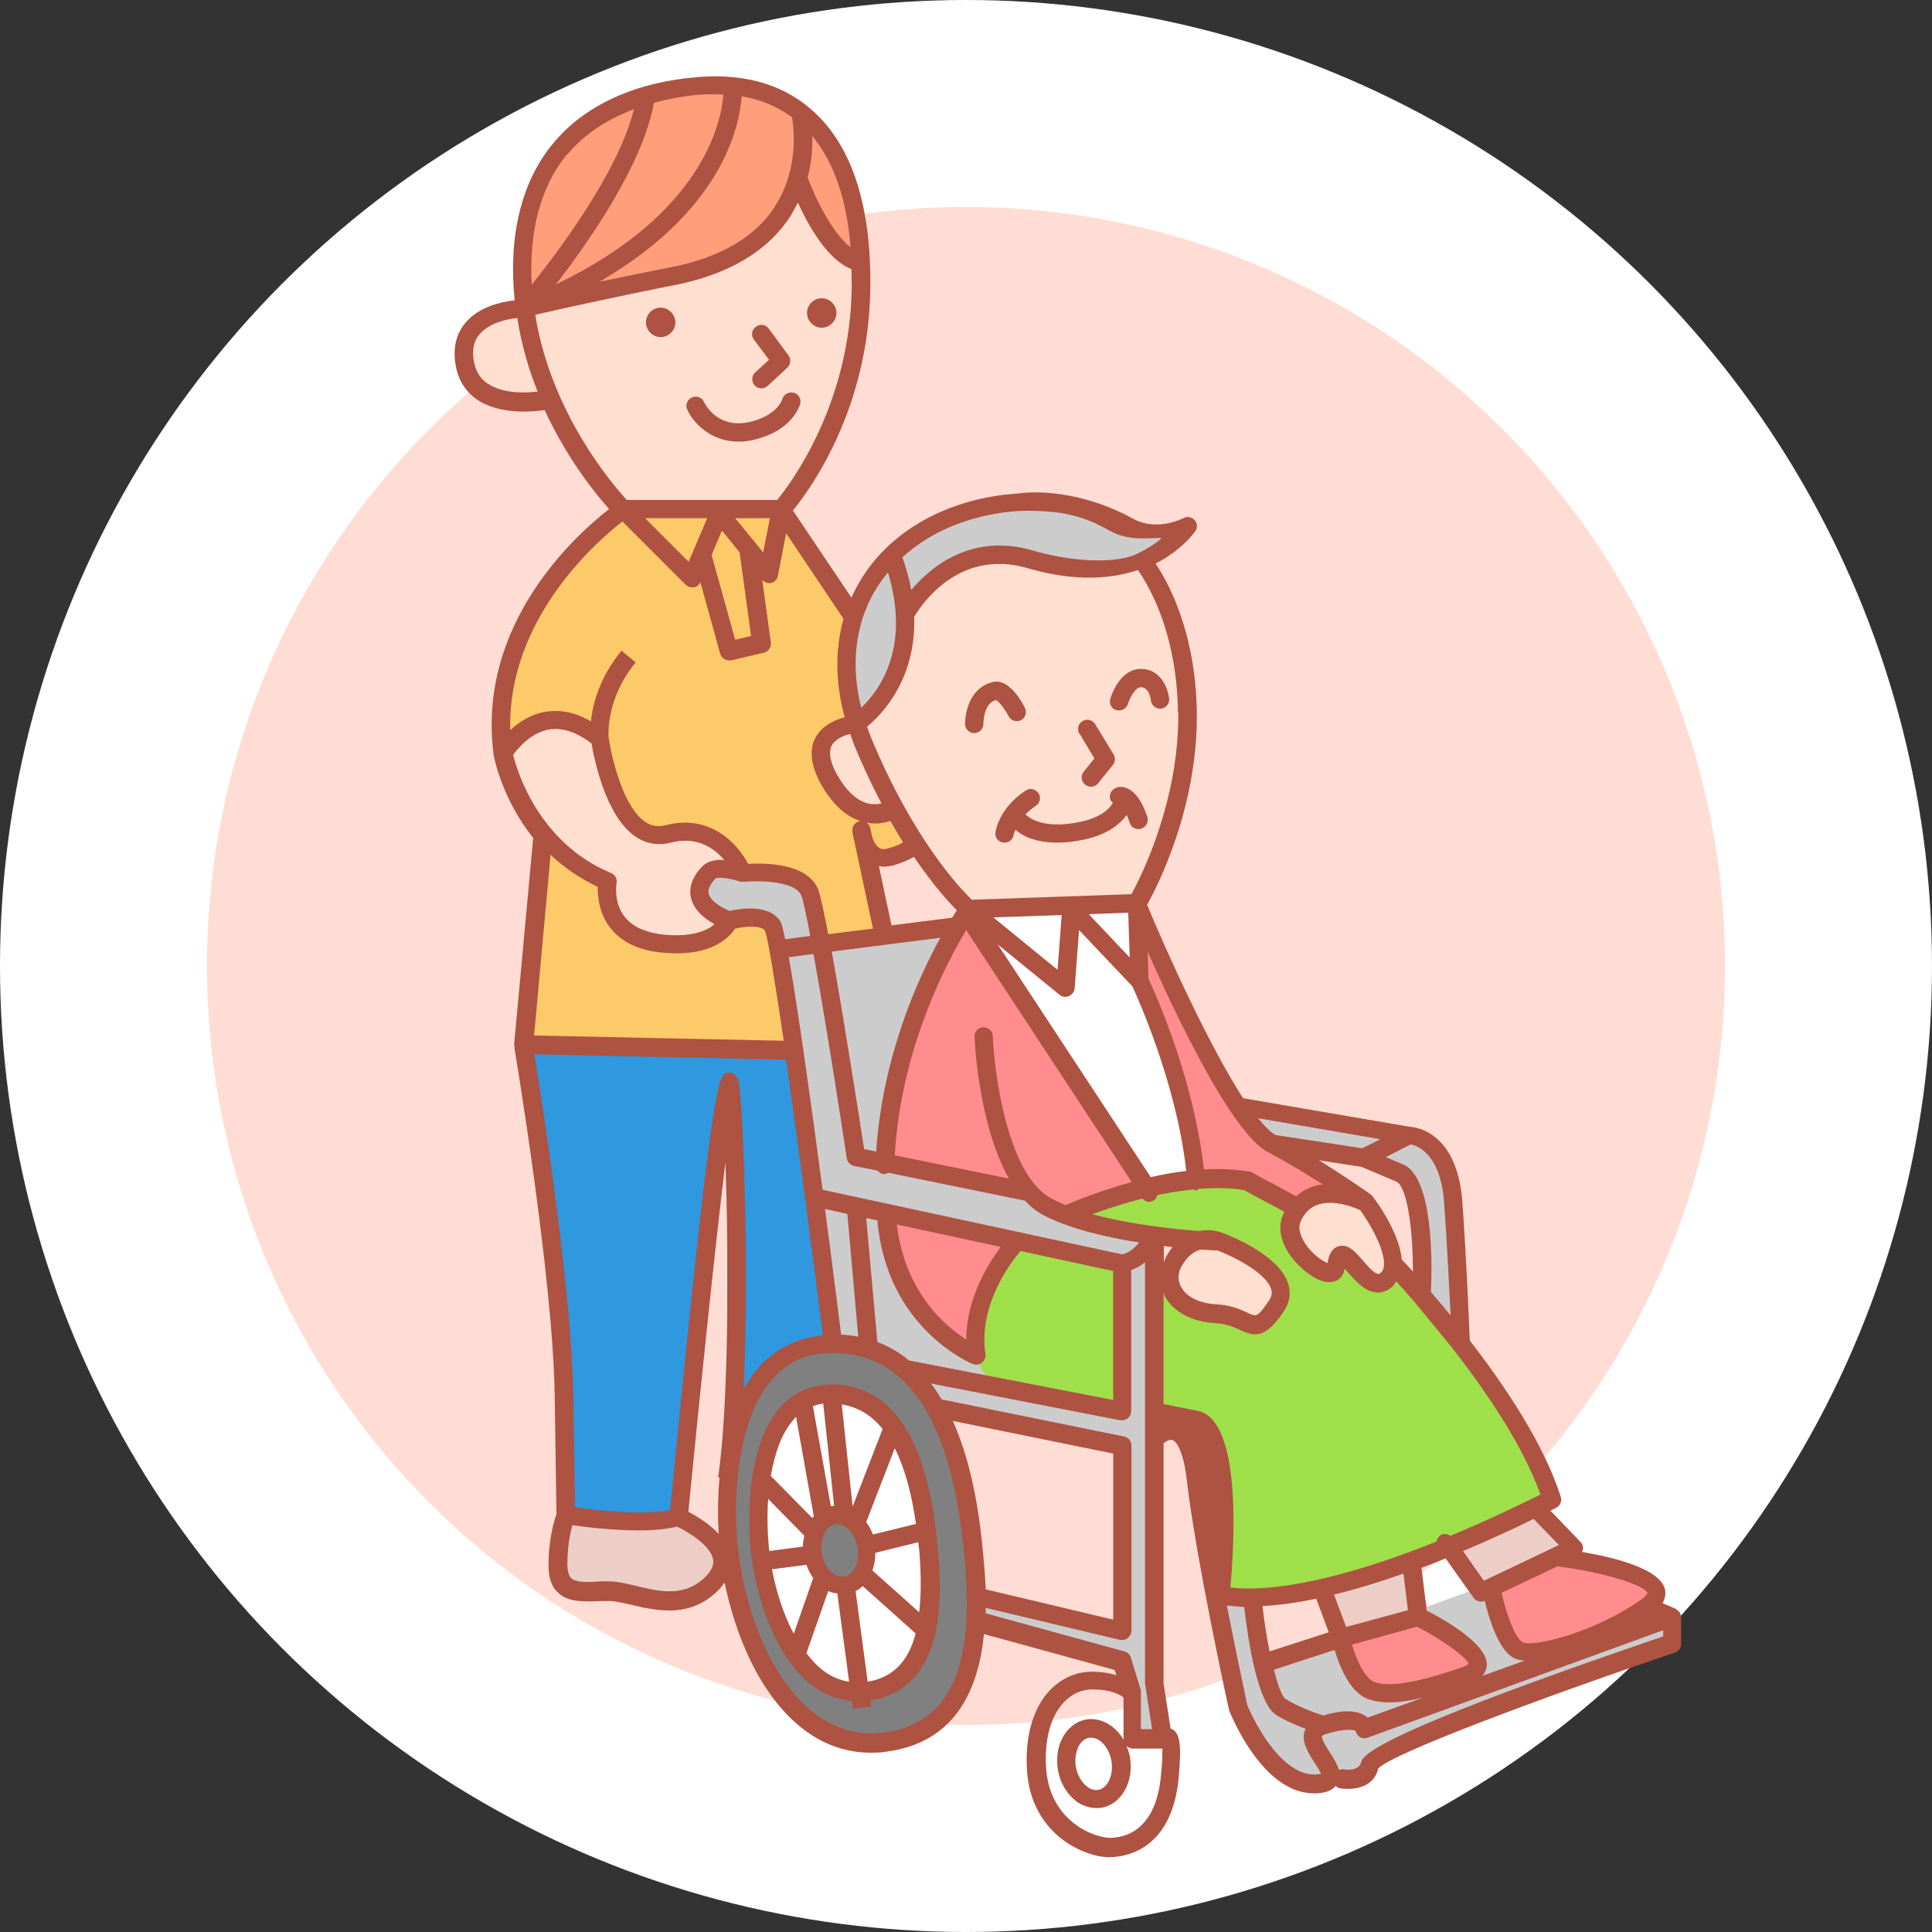
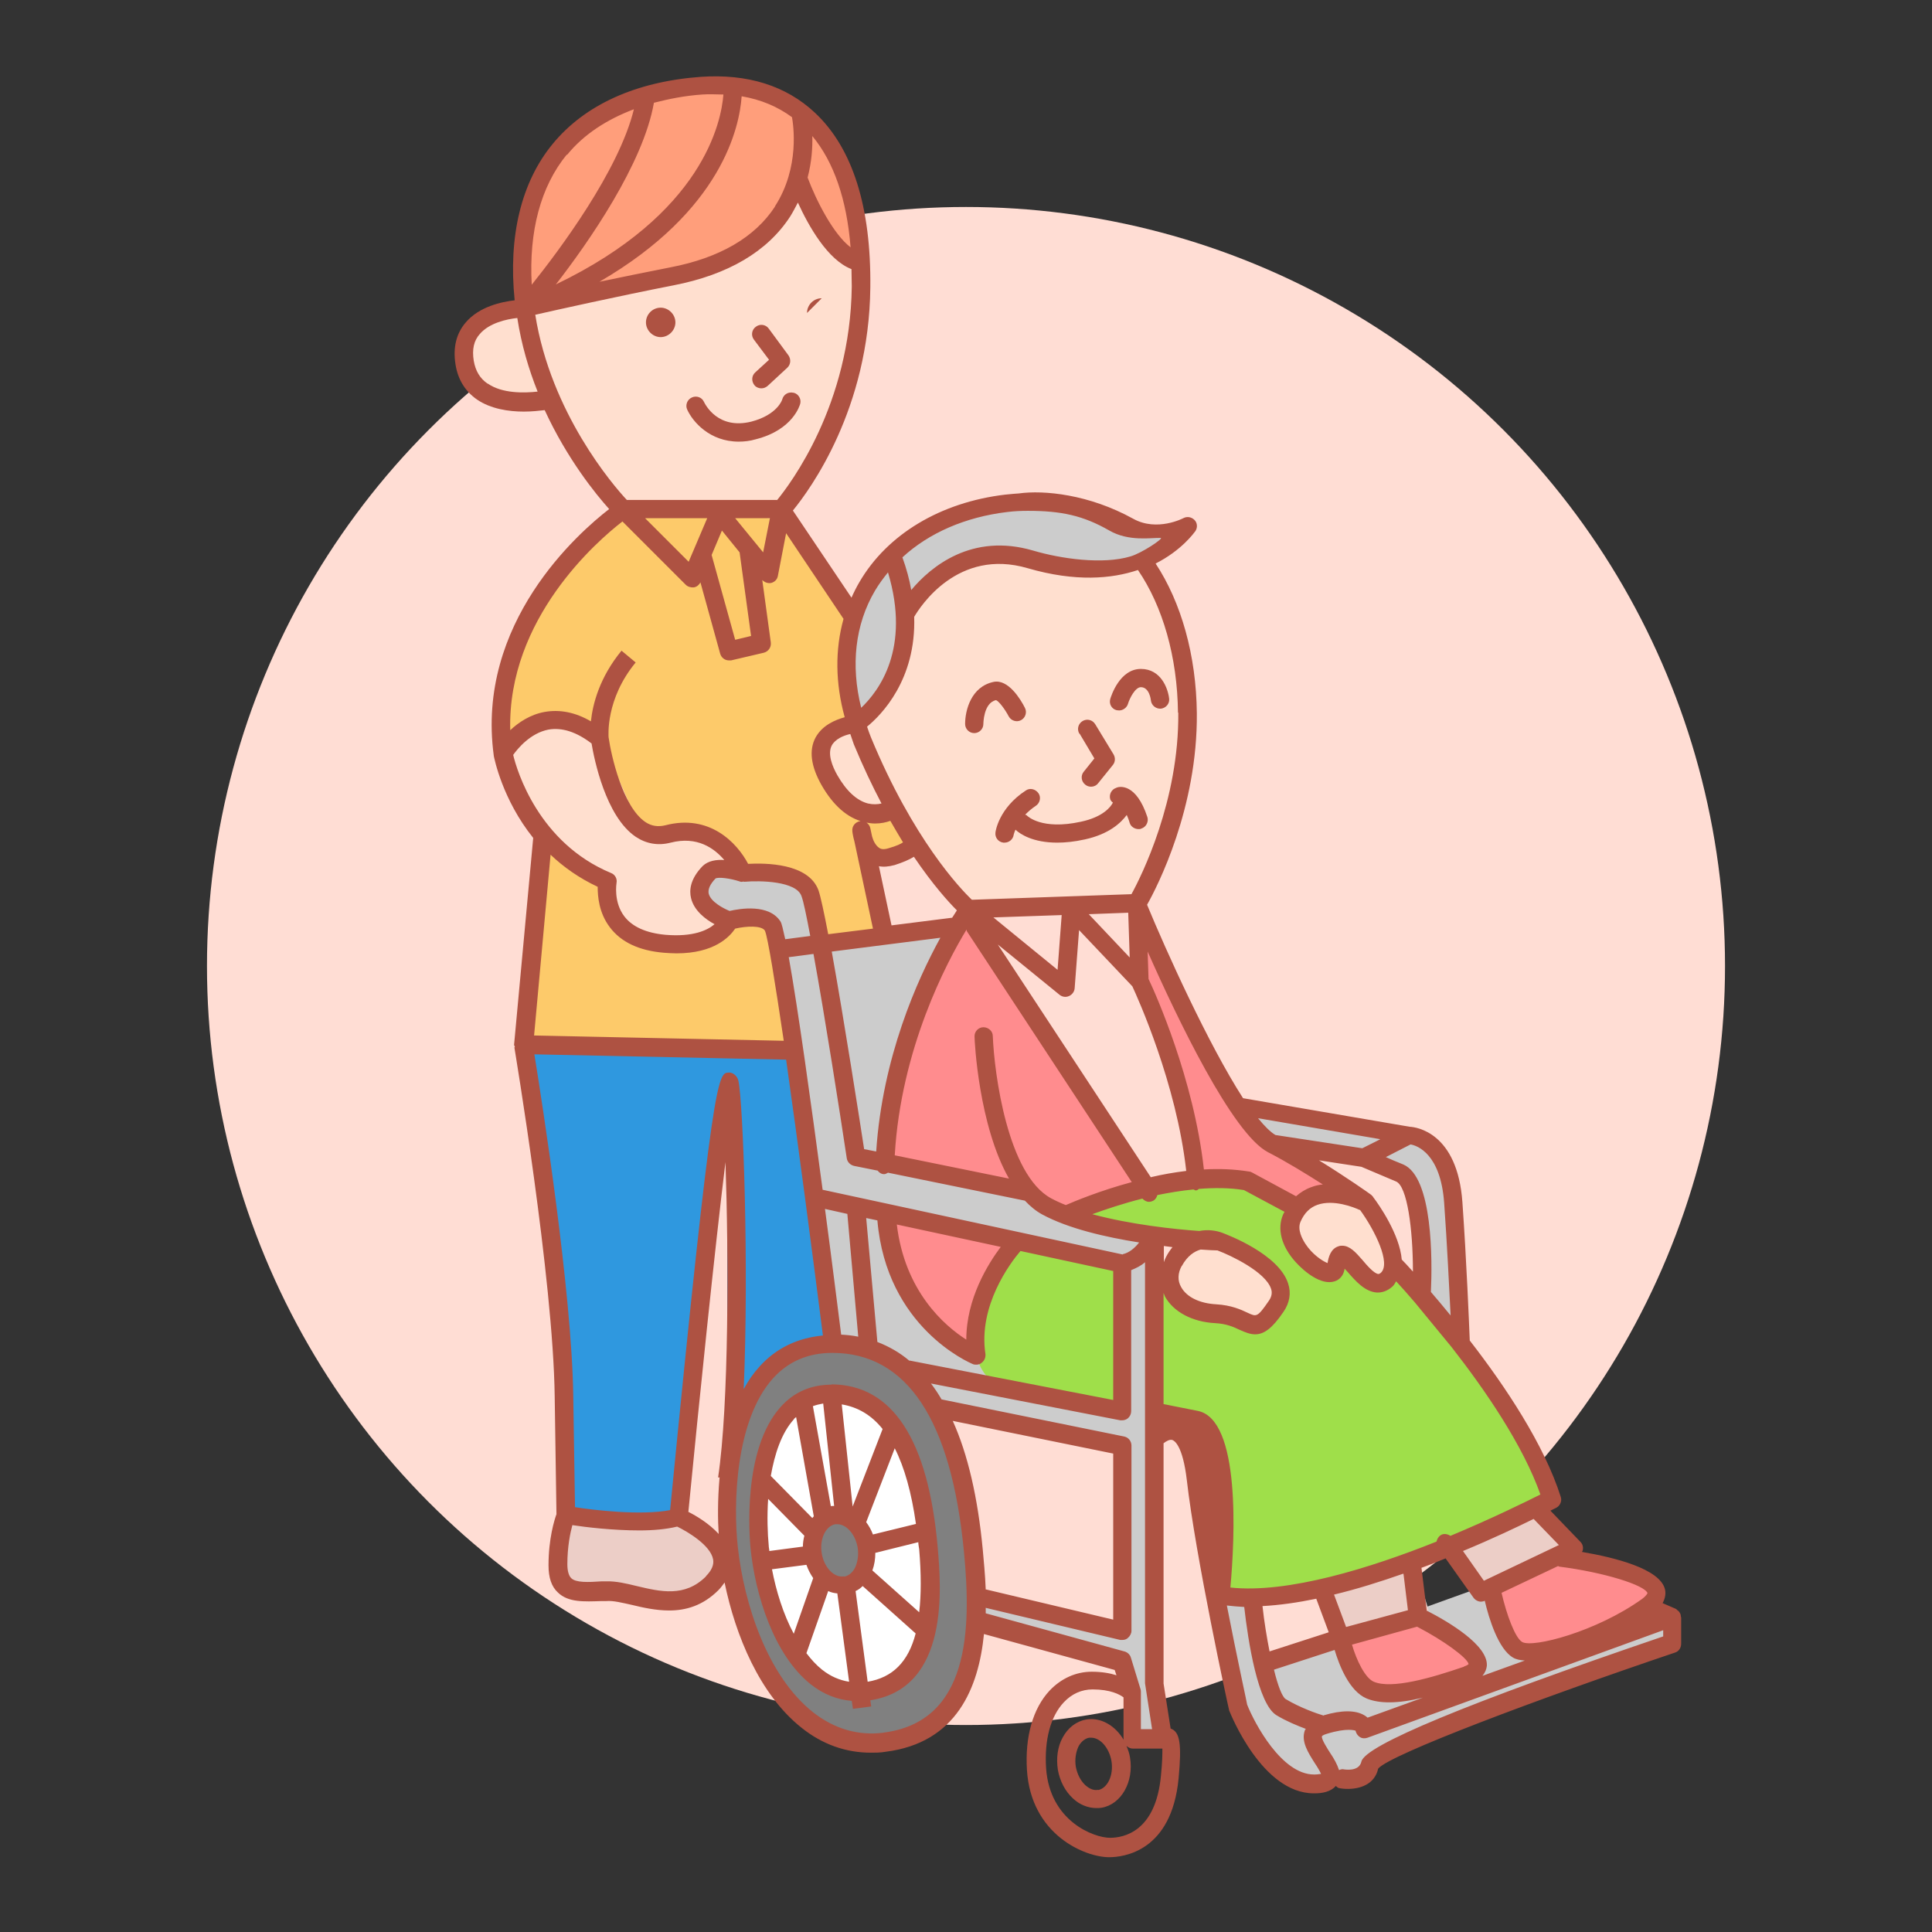
<svg xmlns="http://www.w3.org/2000/svg" id="_レイヤー_2" viewBox="0 0 65.62 65.62">
  <rect x="0" y="0" width="65.62" height="65.62" fill="#333333" stroke="none" />
  <defs>
    <style>.cls-1{fill:#eccec7;}.cls-2{fill:#ffdfcf;}.cls-3{fill:#fdca6a;}.cls-4{fill:#fff;}.cls-5{fill:#ffddd4;}.cls-6{fill:#ff9e7b;}.cls-7{fill:#ff8c8e;}.cls-8{fill:#9fdf4a;}.cls-9{fill:#ae5242;}.cls-10{fill:#ccc;}.cls-11{fill:gray;}.cls-12{fill:#2f98df;}</style>
  </defs>
  <g id="_レイヤー_1-2">
-     <circle class="cls-4" cx="32.81" cy="32.81" r="32.81" />
    <circle class="cls-5" cx="32.81" cy="32.81" r="25.78" />
-     <polygon class="cls-4" points="32.96 31.19 38.73 30.68 38.71 33.15 39.81 35.86 40.62 39.87 39.47 40.36 39.01 40.36 32.96 31.19" />
    <path class="cls-11" d="m33.02,51.8c-.95-3.77-2.01-6.2-5.01-6.2-2.22,0-3.35,2.89-3.35,6.78s2.76,6.73,4.98,6.73,4.73-1.96,3.38-7.32Z" />
    <path class="cls-4" d="m31.44,51.8c-.63-2.51-1.44-4.46-3.43-4.46-1.47,0-2.4,2.45-2.4,5.03s2.06,5.02,3.54,5.02,3.18-2.03,2.29-5.59Z" />
    <ellipse class="cls-11" cx="28.45" cy="52.66" rx=".84" ry="1.04" />
    <polygon class="cls-10" points="41.5 54.17 42.56 54.32 42.87 56.57 45.44 55.66 53.47 52.77 56.06 53.7 56.18 54.77 56.85 55.37 56.85 55.82 46.73 59.63 46.21 60.27 44.44 60.54 42.87 59.63 42.03 57.74 41.5 54.17" />
    <polygon class="cls-7" points="45.44 55.66 48.16 55 49.74 55.82 50.18 56.58 49.48 57.04 47.02 57.53 46.32 57.38 45.44 55.66" />
    <polygon class="cls-1" points="19.26 51.56 23.04 51.56 24.22 52.31 24.66 53.07 23.72 54.05 21.9 54.32 18.9 53.69 19.26 51.56" />
    <polygon class="cls-7" points="50.68 53.94 53.14 52.88 55.61 53.56 56.32 54.26 54.71 55.32 52.18 56.1 51.3 55.82 50.68 53.94" />
    <polygon class="cls-10" points="42.11 37.52 43.34 39.02 46.21 39.43 47.81 40.21 48.17 43.59 49.52 45.41 49.41 41.21 48.83 39.13 46.53 38.27 42.11 37.52" />
    <rect class="cls-1" x="45.12" y="53.52" width="3.23" height="1.7" transform="translate(-14.01 16.28) rotate(-17.23)" />
    <rect class="cls-1" x="49.69" y="51.69" width="3.23" height="1.7" transform="translate(-18.63 30.15) rotate(-27.93)" />
    <polygon class="cls-10" points="33.05 30.87 39.14 42.33 39.26 57.74 39.66 59.12 38.48 59.01 38.37 56.68 33.18 55.21 33.18 54.17 38.07 55.37 38.07 49.19 31.73 47.7 29.75 45.95 28.25 45.51 26.42 32.2 24.91 33.52 22.36 29.63 26.11 27.94 28.25 29.56 30.16 31.86 32.49 31.58 33.05 30.87" />
    <polygon class="cls-7" points="38.68 31.09 38.68 33.07 40.49 38.7 40.49 40.08 42.39 40.12 43.9 41.04 45.53 40.35 42.38 38.17 38.68 31.09" />
    <polygon class="cls-7" points="36.05 41.31 38.98 40.35 33.18 31.33 32.49 31.45 30.68 35.67 30.09 39.43 34.65 40.35 36.05 41.31" />
    <polygon class="cls-7" points="34.41 42.18 33.18 44.69 33.03 45.79 31.81 45.24 30.38 42.89 30.09 41.21 34.41 42.18" />
    <polygon class="cls-8" points="40.61 42.07 36.62 41.38 37.19 40.86 40.8 40.01 42.39 40.12 43.9 41.04 48.17 43.59 51.78 48.99 52.73 50.83 49.07 52.66 44 54.17 41.5 54.17 41.45 52.13 41.08 48.49 39.14 47.97 39.14 43.56 39.52 43.28 40.61 42.07" />
    <path class="cls-8" d="m33.18,45.95v-1.92l1.22-1.85,3.51.71.15,4.97-4.09-.7s-.79-.52-.79-1.21Z" />
    <polygon class="cls-12" points="23.04 51.56 19.26 51.56 18.91 43.59 17.9 35.5 27 35.81 28.25 45.51 26.6 46.15 24.7 49.19 24.7 37.81 23.04 51.56" />
    <polygon class="cls-3" points="27 35.81 17.9 35.5 18.47 28.39 20.63 29.93 20.91 31.29 22.95 32.2 24.42 31.72 25.22 31.15 26.27 31.32 27 35.81" />
    <polygon class="cls-3" points="20.4 25.06 18.9 24.45 17.05 25.51 17.16 22.72 18.94 19.16 21.21 17.36 26.53 17.61 28.93 20.73 29.07 24.47 28.02 25.22 28.19 26.71 29.45 27.59 30.57 27.59 31.16 28.75 30.1 29.11 29.54 29.11 29.94 31.72 27.94 32.02 27.1 29.83 25.11 29.41 19.84 29.17 20.4 25.06" />
    <polygon class="cls-2" points="30.57 27.59 28.98 27.59 27.81 25.58 28.38 24.76 29.37 24.34 29.75 20.79 32.16 18.35 37.35 18.19 39.23 19.45 40.27 23.27 40.1 26.74 38.7 30.58 33.05 30.87 30.57 27.59" />
    <polygon class="cls-10" points="29.07 24.47 30.21 23.54 30.9 20.58 32.32 19.45 33.39 18.88 37.43 19.34 39.53 18.88 40.02 17.91 38.7 18.03 35.99 16.99 32.41 17.36 30.44 18.77 28.93 21.1 29.07 24.47" />
    <polygon class="cls-2" points="42.49 44.95 40.38 44.38 39.83 43.68 40.27 42.18 41.4 42.18 43.35 43.24 43.49 44.29 42.49 44.95" />
    <polygon class="cls-2" points="45.28 43.2 43.94 42.33 43.8 41.6 44.54 40.65 46 40.65 47.25 42.18 47.25 43.09 46.87 43.57 45.75 42.88 45.28 43.2" />
    <polygon class="cls-2" points="24.58 31.62 23.66 32.2 21.35 31.62 20.49 29.97 18.12 28.11 17.05 25.51 18.12 24.57 19.22 24.57 20.4 25.06 21.8 28.27 23.09 28.39 24.06 28.39 25.41 29.33 24.58 29.52 23.88 29.93 23.93 30.87 25.01 31.3 24.58 31.62" />
    <polygon class="cls-2" points="26.53 17.61 28.42 14.48 29.25 11.14 29.25 8.88 28.27 8.31 26.96 6.56 23.01 6.73 17.59 10.26 16.14 11.04 15.69 12.35 16.52 13.57 18.23 13.52 19.03 14.16 21.21 17.36 26.53 17.61" />
    <polygon class="cls-6" points="17.59 10.26 22.95 9.39 25.07 8.62 26.96 6.56 27.41 6.83 28.92 8.88 29.25 8.88 29.06 6.65 28.04 4.54 26.17 3.19 22.44 2.89 19.03 4.98 17.9 7.24 17.59 10.26" />
    <g>
      <path class="cls-9" d="m25.63,13.09c.06.07.15.1.23.1.08,0,.15-.03.21-.08l.67-.62c.12-.11.13-.29.04-.42l-.67-.91c-.1-.14-.3-.17-.44-.06-.14.1-.17.3-.06.44l.51.68-.47.43c-.13.12-.13.31-.02.44Z" />
      <path class="cls-9" d="m22.44,10.45c-.28,0-.5.23-.5.5s.23.5.5.5.5-.23.5-.5-.23-.5-.5-.5Z" />
-       <path class="cls-9" d="m27.91,10.13c-.28,0-.5.23-.5.5s.23.5.5.5.5-.23.5-.5-.23-.5-.5-.5Z" />
+       <path class="cls-9" d="m27.91,10.13c-.28,0-.5.23-.5.5Z" />
      <path class="cls-9" d="m26.95,13.34c-.17-.04-.33.05-.38.22,0,.02-.17.53-1.05.76-1.13.28-1.56-.57-1.61-.67-.07-.16-.26-.22-.41-.15-.16.07-.23.26-.16.41.19.42.77,1.09,1.75,1.09.18,0,.38-.02.58-.08,1.27-.32,1.5-1.17,1.51-1.21.04-.16-.06-.33-.22-.37Z" />
      <path class="cls-9" d="m36.67,24.92l.5.84-.36.45c-.11.13-.09.33.05.44.06.05.13.07.2.07.09,0,.18-.04.24-.12l.5-.62c.08-.1.09-.24.02-.36l-.62-1.02c-.09-.15-.28-.2-.43-.11-.15.09-.2.28-.11.43Z" />
      <path class="cls-9" d="m34.26,24.33c.08.15.27.21.42.13.15-.08.21-.27.13-.42-.15-.3-.57-.98-1.06-.88-.77.16-.97.97-.97,1.43,0,.17.14.31.31.31h0c.17,0,.31-.14.31-.31,0,0,0-.72.43-.81.09.03.3.3.43.55Z" />
      <path class="cls-9" d="m37.92,24.12s.06.01.09.01c.13,0,.26-.09.3-.22.06-.2.25-.57.44-.57.29,0,.34.43.34.45.02.17.17.29.34.28.17-.02.3-.17.28-.34-.04-.35-.28-1.01-.96-1.01-.72,0-1.01.92-1.04,1.02-.05.17.05.34.21.38Z" />
      <path class="cls-9" d="m37.91,26.76c-.16.05-.25.23-.2.39.02.05.05.08.09.11-.07.14-.33.49-1.09.65-1.33.29-1.81-.19-1.83-.21-.02-.02-.04-.02-.06-.03.1-.1.21-.2.36-.3.14-.09.19-.29.09-.43s-.29-.19-.43-.09c-.92.6-1.03,1.4-1.03,1.43-.02.17.1.32.27.34.01,0,.03,0,.04,0,.15,0,.29-.11.31-.27,0,0,.02-.08.06-.17.16.15.59.44,1.42.44.27,0,.58-.03.94-.11.82-.18,1.22-.56,1.42-.83.03.07.07.16.1.27.04.13.17.21.3.21.03,0,.07,0,.1-.02.16-.05.25-.23.2-.39-.38-1.15-.94-1.04-1.04-1Z" />
      <path class="cls-9" d="m28.24,47.03h0c-.69,0-1.27.25-1.72.75-1.32,1.46-1.06,4.45-1.03,4.79.16,1.59.79,3.64,2.05,4.64.43.34.9.52,1.39.56l.04.27.62-.08-.03-.21c2.71-.42,2.4-3.87,2.29-5.18-.32-3.68-1.54-5.54-3.61-5.55Zm.43,6.51c-.34.06-.68-.3-.76-.78-.08-.48.13-.93.46-.99.02,0,.05,0,.07,0,.31,0,.61.34.69.79h0c.04.25,0,.5-.09.69-.05.1-.17.26-.36.3Zm-2.56-1.04c-.04-.42-.06-.99-.02-1.59l1.23,1.25c-.03.12-.05.24-.05.37l-1.14.15c0-.06-.02-.12-.02-.18Zm3.54-.38c-.06-.16-.14-.3-.23-.42l.97-2.51c.33.65.57,1.51.72,2.57l-1.47.36Zm-1.32-.97s-.05,0-.07,0c-.01,0-.03,0-.04.01l-.61-3.4c.11-.04.23-.07.35-.09l.37,3.47Zm-.94,2c.06.17.14.32.23.45l-.66,1.89c-.36-.67-.6-1.46-.74-2.19l1.16-.15Zm2.35-.41l1.45-.36c0,.08.02.16.03.24.07.84.07,1.55,0,2.14l-1.59-1.42c.07-.19.1-.39.1-.6Zm.24-4.21l-1.02,2.64-.37-3.47c.54.09,1.01.36,1.39.84Zm-3.01-.34s.05-.04.07-.06l.6,3.37s-.03.04-.05.06l-1.41-1.43c.13-.74.36-1.46.79-1.93Zm.95,8.52c-.2-.16-.37-.35-.53-.56l.74-2.11c.1.05.21.07.31.08l.4,3c-.32-.05-.63-.18-.92-.41Zm1.55.41l-.41-3.08c.09-.04.17-.1.24-.17l1.8,1.61c-.25.97-.79,1.5-1.63,1.64Z" />
      <path class="cls-9" d="m57.09,54.9c0-.07-.03-.12-.07-.17-.02-.02-.03-.03-.05-.04-.02-.02-.03-.04-.06-.05l-.44-.19c.1-.18.11-.35.08-.47-.17-.7-1.71-1.08-2.82-1.27.01-.02.03-.04.03-.07.02-.1-.01-.2-.08-.27l-1.02-1.06c.1-.05.18-.09.2-.1.13-.07.2-.23.15-.37-.56-1.77-1.88-3.75-3.09-5.31-.02-.5-.11-2.72-.25-4.7-.17-2.37-1.57-2.55-1.79-2.56l-5.66-.97c-1.18-1.83-2.62-5.02-3.26-6.57.35-.62,1.72-3.29,1.69-6.51-.02-1.96-.53-3.76-1.4-5.08.89-.45,1.31-1.05,1.35-1.1.08-.12.07-.28-.03-.38-.1-.1-.25-.13-.38-.06,0,0-.89.47-1.7.02-1.5-.83-3.03-.98-3.89-.86,0,0-.3.02-.46.04-2.19.26-4,1.34-4.95,2.97-.1.17-.19.35-.27.53l-1.99-2.96c.59-.72,2.59-3.46,2.63-7.58.03-2.73-.6-4.73-1.88-5.93-.98-.92-2.29-1.33-3.88-1.22-2.2.16-3.94.95-5.03,2.28-1.07,1.3-1.51,3.14-1.29,5.31-.44.05-1.2.21-1.66.75-.32.37-.44.85-.35,1.42.08.52.33.92.73,1.2.47.32,1.08.41,1.59.41.29,0,.53-.03.71-.05.77,1.67,1.74,2.86,2.19,3.36-1.05.81-4.53,3.87-3.92,8.37,0,0,0,0,0,.01h0c.02.09.29,1.48,1.34,2.79l-.65,7.03s.02.05.03.08h-.02c.01.08,1.32,7.87,1.37,11.86l.06,4c-.07.19-.27.83-.27,1.74,0,.41.1.72.32.92.35.34.88.31,1.49.29h.16c.23-.02.54.06.86.13.37.09.81.19,1.27.19.56,0,1.14-.16,1.67-.69.09-.09.15-.18.21-.26.37,1.8,1.19,3.8,2.61,4.93.71.57,1.51.85,2.36.85.16,0,.32,0,.49-.03,2.43-.3,3.17-2.19,3.35-4l4.44,1.22.06.18c-.22-.07-.5-.12-.84-.12-.54,0-1.04.23-1.43.64-.57.61-.84,1.57-.77,2.7.14,2.21,1.98,2.96,2.79,2.96.49,0,2.12-.19,2.36-2.67.11-1.17.05-1.59-.27-1.7l-.24-1.53v-8.16c.09-.07.21-.14.3-.11.06.02.35.17.49,1.36.29,2.56,1.41,7.73,1.44,7.83.05.12,1.12,2.81,2.87,2.81.02,0,.03,0,.05,0,.23,0,.53-.05.7-.25.03.02.06.06.1.07.09.02.19.03.31.03.41,0,.91-.15,1.03-.69.4-.48,5.49-2.39,10.08-3.94.13-.04.21-.16.21-.3v-.87s0-.01,0-.02Zm-12.13,3.37c-.21-.06-.81-.27-1.29-.56-.12-.07-.27-.46-.4-1l2.06-.67c.15.5.49,1.4,1.09,1.65.22.09.48.13.76.13.35,0,.74-.06,1.15-.16l-1.88.68s-.07-.06-.11-.08c-.3-.18-.77-.18-1.38,0Zm4.76-1.66c-1.1.38-2.45.77-3.06.51-.3-.13-.59-.74-.74-1.26l2.21-.61c.91.47,1.72,1.07,1.75,1.27,0,0-.03.04-.15.08Zm-2.05-3.15l.15,1.23-2.1.57-.41-1.1c.79-.19,1.58-.44,2.35-.71Zm-2.96.85l.42,1.13-2.01.65c-.09-.46-.18-.99-.24-1.54.58-.03,1.2-.12,1.83-.25Zm3.75.41l-.18-1.47c.28-.1.55-.21.82-.32l.95,1.34c.06.08.16.13.25.13.04,0,.09-.01.13-.03.14.6.46,1.64.96,1.93.1.06.24.09.4.1l-1.44.52c.1-.12.14-.24.15-.34.05-.7-1.31-1.5-2.03-1.87Zm7.49-.6s-.02.07-.18.19c-1.55,1.11-3.71,1.67-4.07,1.46-.24-.14-.53-.93-.7-1.67l1.92-.91s.03.02.04.02c1.5.19,2.93.63,3,.91Zm-3.01-1.64l-2.54,1.21-.71-1.01c.99-.41,1.83-.81,2.4-1.09l.86.89Zm-3.67-.31c-.1-.07-.24-.1-.35-.02-.07.05-.11.13-.13.21-2.25.9-5.05,1.77-7,1.56.15-1.66.36-5.71-1.11-6l-1.16-.23v-3.78s.03.09.05.13c.29.52.93.86,1.7.9.39.02.63.13.84.23.2.09.36.15.52.15.3,0,.58-.2.96-.76.21-.3.27-.64.16-.97-.32-.99-2.03-1.64-2.24-1.72-.19-.07-.47-.12-.78-.06-.85-.06-2.34-.22-3.63-.57.44-.16,1.03-.36,1.7-.53.06.06.14.11.22.11.06,0,.12-.02.17-.05.06-.04.1-.11.12-.18.39-.08.81-.15,1.22-.19.03,0,.05.03.07.03,0,0,.02,0,.03,0,.04,0,.06-.03.09-.05.52-.04,1.04-.04,1.53.04l1.38.74s-.04.06-.05.09c-.21.49-.06,1.08.43,1.62.28.31.86.8,1.32.65.19-.06.31-.22.34-.43,0,0,0,0,0,0,.04.04.07.08.11.12.27.31.58.66.98.69.01,0,.03,0,.04,0,.13,0,.31-.04.49-.2.06-.05.09-.12.13-.18.17.18.38.42.63.71l1.25,1.52c1.15,1.47,2.43,3.34,3.02,5.01-.48.24-1.63.81-3.07,1.41Zm-18.38-5.95c-.33-.28-.7-.49-1.09-.64l-.38-4.21.38.08c.31,3.63,3.12,4.83,3.24,4.88.04.02.08.02.12.02.07,0,.14-.02.19-.07.09-.07.13-.18.12-.29-.25-1.64.84-3.09,1.19-3.5l3.15.68v4.38l-6.92-1.34Zm-2.32-.89c-.13-1.01-.32-2.55-.55-4.27l.76.17.37,4.17c-.19-.04-.39-.06-.59-.07Zm1.89-3.74l3.53.76c-.44.59-1.17,1.76-1.17,3.15-.74-.47-2.09-1.64-2.36-3.91Zm7.68,1.02l-10.2-2.2c-.39-2.93-.84-6.17-1.15-7.9l.84-.11c.39,2.14.9,5.41,1.13,6.94.02.13.12.23.25.26l.8.16c.05.07.13.12.22.12.05,0,.09-.03.13-.05l4.65.95c.18.19.37.35.59.47.89.48,2.15.77,3.29.95-.14.18-.33.35-.56.4Zm-18.05-17.37c.09.54.48,2.49,1.5,3.18.36.24.76.31,1.19.2.9-.23,1.48.19,1.82.59-.28-.02-.55.03-.73.2-.44.45-.46.84-.4,1.09.1.43.5.73.8.89-.23.2-.72.44-1.67.36-.65-.06-1.12-.27-1.39-.62-.38-.49-.27-1.13-.27-1.14.03-.14-.05-.29-.19-.34-2.45-1.02-3.19-3.46-3.32-4.01.15-.21.58-.74,1.2-.86.46-.08.95.08,1.46.47Zm5.18,4.71h0c.56-.05,1.77-.02,1.95.48.07.18.17.67.3,1.36l-.85.11c-.07-.32-.12-.54-.16-.6-.39-.61-1.38-.44-1.73-.36-.22-.09-.64-.31-.71-.59-.03-.15.05-.32.23-.51.09-.06.5-.01.83.1.04.02.09.01.13,0Zm-4.97.17c0,.32.04.88.41,1.37.38.51,1,.8,1.84.87.15.01.29.02.43.02,1.28,0,1.8-.56,1.99-.84.39-.09.9-.11,1.01.07.1.23.34,1.72.64,3.74l-8.48-.18.56-6.14c.43.41.96.79,1.6,1.09Zm9.55-.7c.15.03.32.02.54-.04.28-.09.49-.18.65-.28.65.96,1.19,1.55,1.46,1.82-.04.07-.1.15-.16.25l-2.06.26-.43-2.02Zm9.24,10.57l-5.2-7.91,2.1,1.71c.09.07.21.09.32.04.11-.05.18-.15.19-.26l.15-1.98,1.81,1.91c.18.39,1.5,3.3,1.83,6.27-.41.05-.81.12-1.19.21Zm-3.39.71c-1.48-.8-1.93-4.25-1.98-5.51,0-.17-.15-.3-.32-.3-.17,0-.31.15-.3.32,0,.15.14,3.01,1.17,4.82l-3.88-.79c.21-3.62,1.76-6.55,2.44-7.67,0,.02,0,.04.01.06l5.6,8.52c-1.08.29-1.94.65-2.24.78-.18-.07-.35-.15-.5-.23Zm2.62-9.7l.05,1.52-1.39-1.47,1.34-.05Zm-2.4,1.94l-2.18-1.78,2.32-.08-.14,1.86Zm-3.98-1.09c-.79,1.43-1.97,4.07-2.18,7.26l-.41-.08c-.14-.91-.68-4.38-1.1-6.71l3.69-.47Zm7.89,10.5c-.08.1-.16.21-.23.35-.03.06-.05.11-.07.17v-.55c.1.01.21.03.3.04Zm.31.65c.19-.35.43-.5.64-.56.28.02.48.03.57.03.46.17,1.63.73,1.82,1.3.05.14.02.28-.08.42-.38.55-.41.54-.71.4-.23-.11-.56-.26-1.07-.29-.56-.03-1-.24-1.19-.58-.13-.22-.12-.48.02-.73Zm6.1-3.37c.1.04.37.16,1.18.5.37.16.57,1.59.57,3.06-.17-.19-.3-.33-.38-.41-.07-.85-.77-1.86-.97-2.12,0-.01-.02-.03-.03-.04-.01-.01-.03-.03-.04-.04-.08-.06-.83-.59-1.77-1.17l1.44.22Zm-.05,1.46c.51.7,1.06,1.82.71,2.14-.05.04-.07.04-.08.04-.14,0-.4-.3-.55-.48-.22-.25-.42-.48-.68-.48-.04,0-.08,0-.13.02-.26.08-.34.37-.37.57-.18-.07-.52-.3-.75-.65-.11-.17-.28-.48-.17-.75.13-.3.32-.49.58-.58.54-.19,1.23.08,1.44.18Zm2.86-.24c.1,1.38.17,2.88.22,3.83-.24-.29-.46-.56-.67-.8.05-1.06.07-3.9-.94-4.33-.25-.1-.44-.18-.59-.25l.84-.43c.23.04,1.02.32,1.14,1.98Zm-2.18-2.15l-.6.3-2.95-.45c-.17-.1-.37-.3-.59-.57l4.14.71Zm-3.81.43c.66.34,1.32.75,1.87,1.1-.13.01-.26.04-.39.09-.2.07-.37.18-.52.31l-1.5-.81s-.06-.03-.1-.03c-.5-.08-1.01-.1-1.53-.07-.34-3.08-1.66-6.01-1.88-6.47l-.03-.93c1,2.26,2.87,6.17,4.08,6.81Zm-3.04-14.93c.03,2.99-1.25,5.55-1.59,6.17l-5.42.19c-.39-.37-2-2.06-3.43-5.52-.05-.12-.09-.24-.13-.36.49-.4,1.67-1.6,1.6-3.73.2-.34,1.48-2.35,3.86-1.65,1.62.47,2.85.36,3.74.06.84,1.23,1.34,2.95,1.36,4.85Zm-11.02,1.08c.31.75.63,1.42.94,2.01-.13.03-.28.04-.46,0-.38-.1-.73-.42-1.04-.96-.17-.3-.34-.72-.19-1.01.12-.22.4-.34.63-.39.04.12.08.23.12.35Zm5.21-7.89c.24-.03.47-.04.7-.04,1.14,0,1.88.16,2.77.67.66.38,1.41.24,1.74.25.13,0-.64.52-1.03.63-.94.28-2.35.08-3.3-.2-2.08-.61-3.47.54-4.14,1.34-.06-.35-.16-.72-.3-1.11.9-.83,2.14-1.37,3.56-1.54Zm-4.05,2.05c.78,2.59-.31,4.03-.91,4.6-.36-1.44-.21-2.83.47-3.98.13-.22.28-.42.44-.62Zm-4.65,2.16l-.54.13-.8-2.88.35-.83.6.74.39,2.84Zm-2.12-2.52l-1.48-1.48h2.11l-.63,1.48Zm1.59-1.48h1.17l-.23,1.16-.95-1.16Zm1.41-.62h-5.1c-.46-.49-2.58-2.95-3.11-6.29.75-.17,2.81-.63,4.7-1,1.85-.36,3.19-1.15,3.96-2.34.1-.16.18-.32.26-.47.36.79,1.01,1.95,1.82,2.26,0,.19.01.39.01.59-.05,4.02-2.09,6.71-2.54,7.26Zm-.07-9.96c-.68,1.04-1.88,1.74-3.55,2.06-.81.16-1.65.33-2.41.49,4.17-2.42,4.76-5.27,4.83-6.3.65.11,1.22.35,1.71.71.04.23.28,1.7-.58,3.03Zm2.57,1.38c-.58-.44-1.16-1.57-1.46-2.37.14-.53.17-1.02.16-1.41.73.88,1.17,2.15,1.3,3.78Zm-5.04-5.19c.25-.02.48,0,.72,0-.07.93-.69,4.05-5.69,6.45,1.11-1.43,2.97-4.1,3.33-6.17.51-.13,1.05-.24,1.64-.28Zm-4.59,2.05c.57-.7,1.35-1.2,2.27-1.55-.51,2.09-2.54,4.8-3.47,5.96-.1-1.81.3-3.33,1.19-4.42Zm-2.7,7.77c-.26-.18-.41-.43-.47-.78-.06-.38,0-.68.21-.91.32-.37.9-.5,1.27-.54.14.91.39,1.75.69,2.5-.45.05-1.2.07-1.69-.27Zm4.58,4.68l2.15,2.15c.07.07.18.1.28.09.1-.02.17-.08.22-.17l.67,2.42c.04.14.16.23.3.23.02,0,.05,0,.07,0l1.11-.26c.16-.04.26-.19.24-.35l-.29-2.12c.08.08.19.12.3.1.12-.03.21-.12.23-.24l.28-1.45,1.95,2.91c-.29,1.04-.28,2.18.04,3.34-.32.09-.76.27-.99.69-.23.43-.16.97.2,1.61.4.7.88,1.12,1.44,1.26.13.03.26.05.38.05.21,0,.38-.04.52-.09.15.26.29.5.43.73-.07.05-.21.12-.49.2-.19.06-.28.02-.33-.02-.11-.08-.19-.23-.23-.38l-.06-.28c-.03-.16-.2-.27-.35-.24-.16.03-.28.17-.26.34,0,.03.02.17.07.35l.63,2.96-1.52.19c-.14-.73-.26-1.29-.33-1.49-.34-.93-1.81-.93-2.39-.9-.38-.72-1.31-1.7-2.81-1.31-.25.06-.47.03-.68-.11-.77-.52-1.16-2.25-1.25-2.88,0-.04-.11-1.29.92-2.54l-.48-.4c-.75.91-.98,1.82-1.04,2.4-.53-.31-1.06-.41-1.57-.32-.5.09-.89.36-1.17.62-.1-3.79,2.97-6.44,3.8-7.08Zm-2.98,18.1l8.54.18c.4,2.81.88,6.46,1.25,9.37-.85.08-1.58.42-2.15,1.05-.21.23-.39.49-.54.77.18-4.17-.02-9.74-.18-10.47-.03-.15-.18-.3-.34-.28-.35.02-.53.03-1.98,14.86-.99.19-2.6,0-3.23-.1l-.06-3.8c-.05-3.53-1.06-9.97-1.32-11.58Zm5.82,17.73c-.72.72-1.55.52-2.35.33-.37-.09-.71-.17-1.03-.16h-.17c-.45.03-.87.05-1.03-.11-.08-.08-.13-.24-.13-.47,0-.6.1-1.07.17-1.33.45.07,1.38.18,2.28.18.47,0,.91-.04,1.28-.13.35.17,1.13.63,1.22,1.11.01.07.05.28-.24.57Zm-.6-2.19c.37-3.8.89-8.85,1.26-11.88.11,3.15.12,8.24-.25,10.71h.05c-.07.78-.06,1.47-.03,1.92-.33-.36-.77-.62-1.03-.75Zm6.63,7.5c-.87.11-1.67-.13-2.39-.69-1.57-1.24-2.35-3.71-2.56-5.61-.16-1.45-.09-4.3,1.19-5.73.52-.58,1.2-.87,2.02-.87h0c2.53,0,4.04,2.27,4.47,6.75.26,2.68.18,5.79-2.75,6.15Zm3.47-4.88v.02c-.02-.53-.07-1-.1-1.35-.17-1.79-.51-3.25-1.02-4.38l5.45,1.11v5.64l-4.34-1.03Zm0,.86c0-.07,0-.15,0-.22l4.57,1.09s.05,0,.07,0c.07,0,.14-.02.19-.07.07-.06.12-.15.12-.24v-6.29c0-.15-.1-.28-.25-.31l-6.2-1.26c-.11-.19-.23-.37-.36-.54l6.43,1.25s.04,0,.06,0c.07,0,.14-.02.2-.07.07-.06.11-.15.11-.24v-4.79c.17-.07.34-.15.47-.27v5.97s0,0,0,0v8.33s.24,1.56.24,1.56h-.38v-1.26s0-.06-.01-.09l-.33-1.08c-.03-.1-.11-.18-.22-.21l-4.73-1.3Zm5.95,5.49c-.18,1.9-1.27,2.1-1.73,2.1-.54,0-2.05-.56-2.17-2.37-.06-.96.15-1.75.6-2.23.27-.29.61-.44.98-.44.6,0,.92.17,1.05.27v1.43s.01.02.02.04c-.28-.5-.78-.8-1.28-.72-.34.06-.63.28-.81.62-.17.31-.22.7-.16,1.09.07.39.25.73.51.97.23.22.52.33.8.33.06,0,.11,0,.17-.01.67-.11,1.11-.88.97-1.71-.02-.14-.07-.27-.12-.39.06.05.13.09.21.09h1.01c0,.17,0,.45-.05.93Zm-2.13.47c-.2.04-.36-.09-.44-.16-.16-.15-.27-.37-.32-.62-.04-.25,0-.5.09-.69.05-.1.17-.26.36-.3.02,0,.05,0,.07,0,.31,0,.61.34.69.79.08.48-.13.93-.46.99Zm3.05-12.29l.22.04c.52.1.74,1.83.7,3.81-.14-.8-.26-1.57-.33-2.17-.1-.84-.29-1.39-.59-1.68Zm4.31,11.77s-.02,0-.03,0c-1.1,0-2.02-1.74-2.27-2.37,0-.03-.34-1.57-.69-3.37.19.02.38.04.59.05.13,1.15.46,3.3,1.1,3.68.33.2.7.35.99.46,0,.02-.03.03-.03.05-.14.38.12.77.34,1.12.07.1.17.27.21.36-.04,0-.11.02-.21.02Zm1.58-.44c-.08.36-.58.27-.63.26-.05,0-.09.01-.13.03-.06-.19-.17-.39-.3-.58-.09-.14-.31-.48-.28-.57,0,0,.02-.04.16-.08.71-.22.96-.11.98-.11.02.09.07.17.15.22.08.05.18.05.26.02l10.04-3.65v.21c-6.67,2.27-10.12,3.7-10.25,4.25Z" />
    </g>
    <polygon class="cls-9" points="39.83 48.26 40.59 49.85 41.26 53.58 41.61 51.17 41.08 48.49 39.83 47.86 39.83 48.26" />
  </g>
</svg>